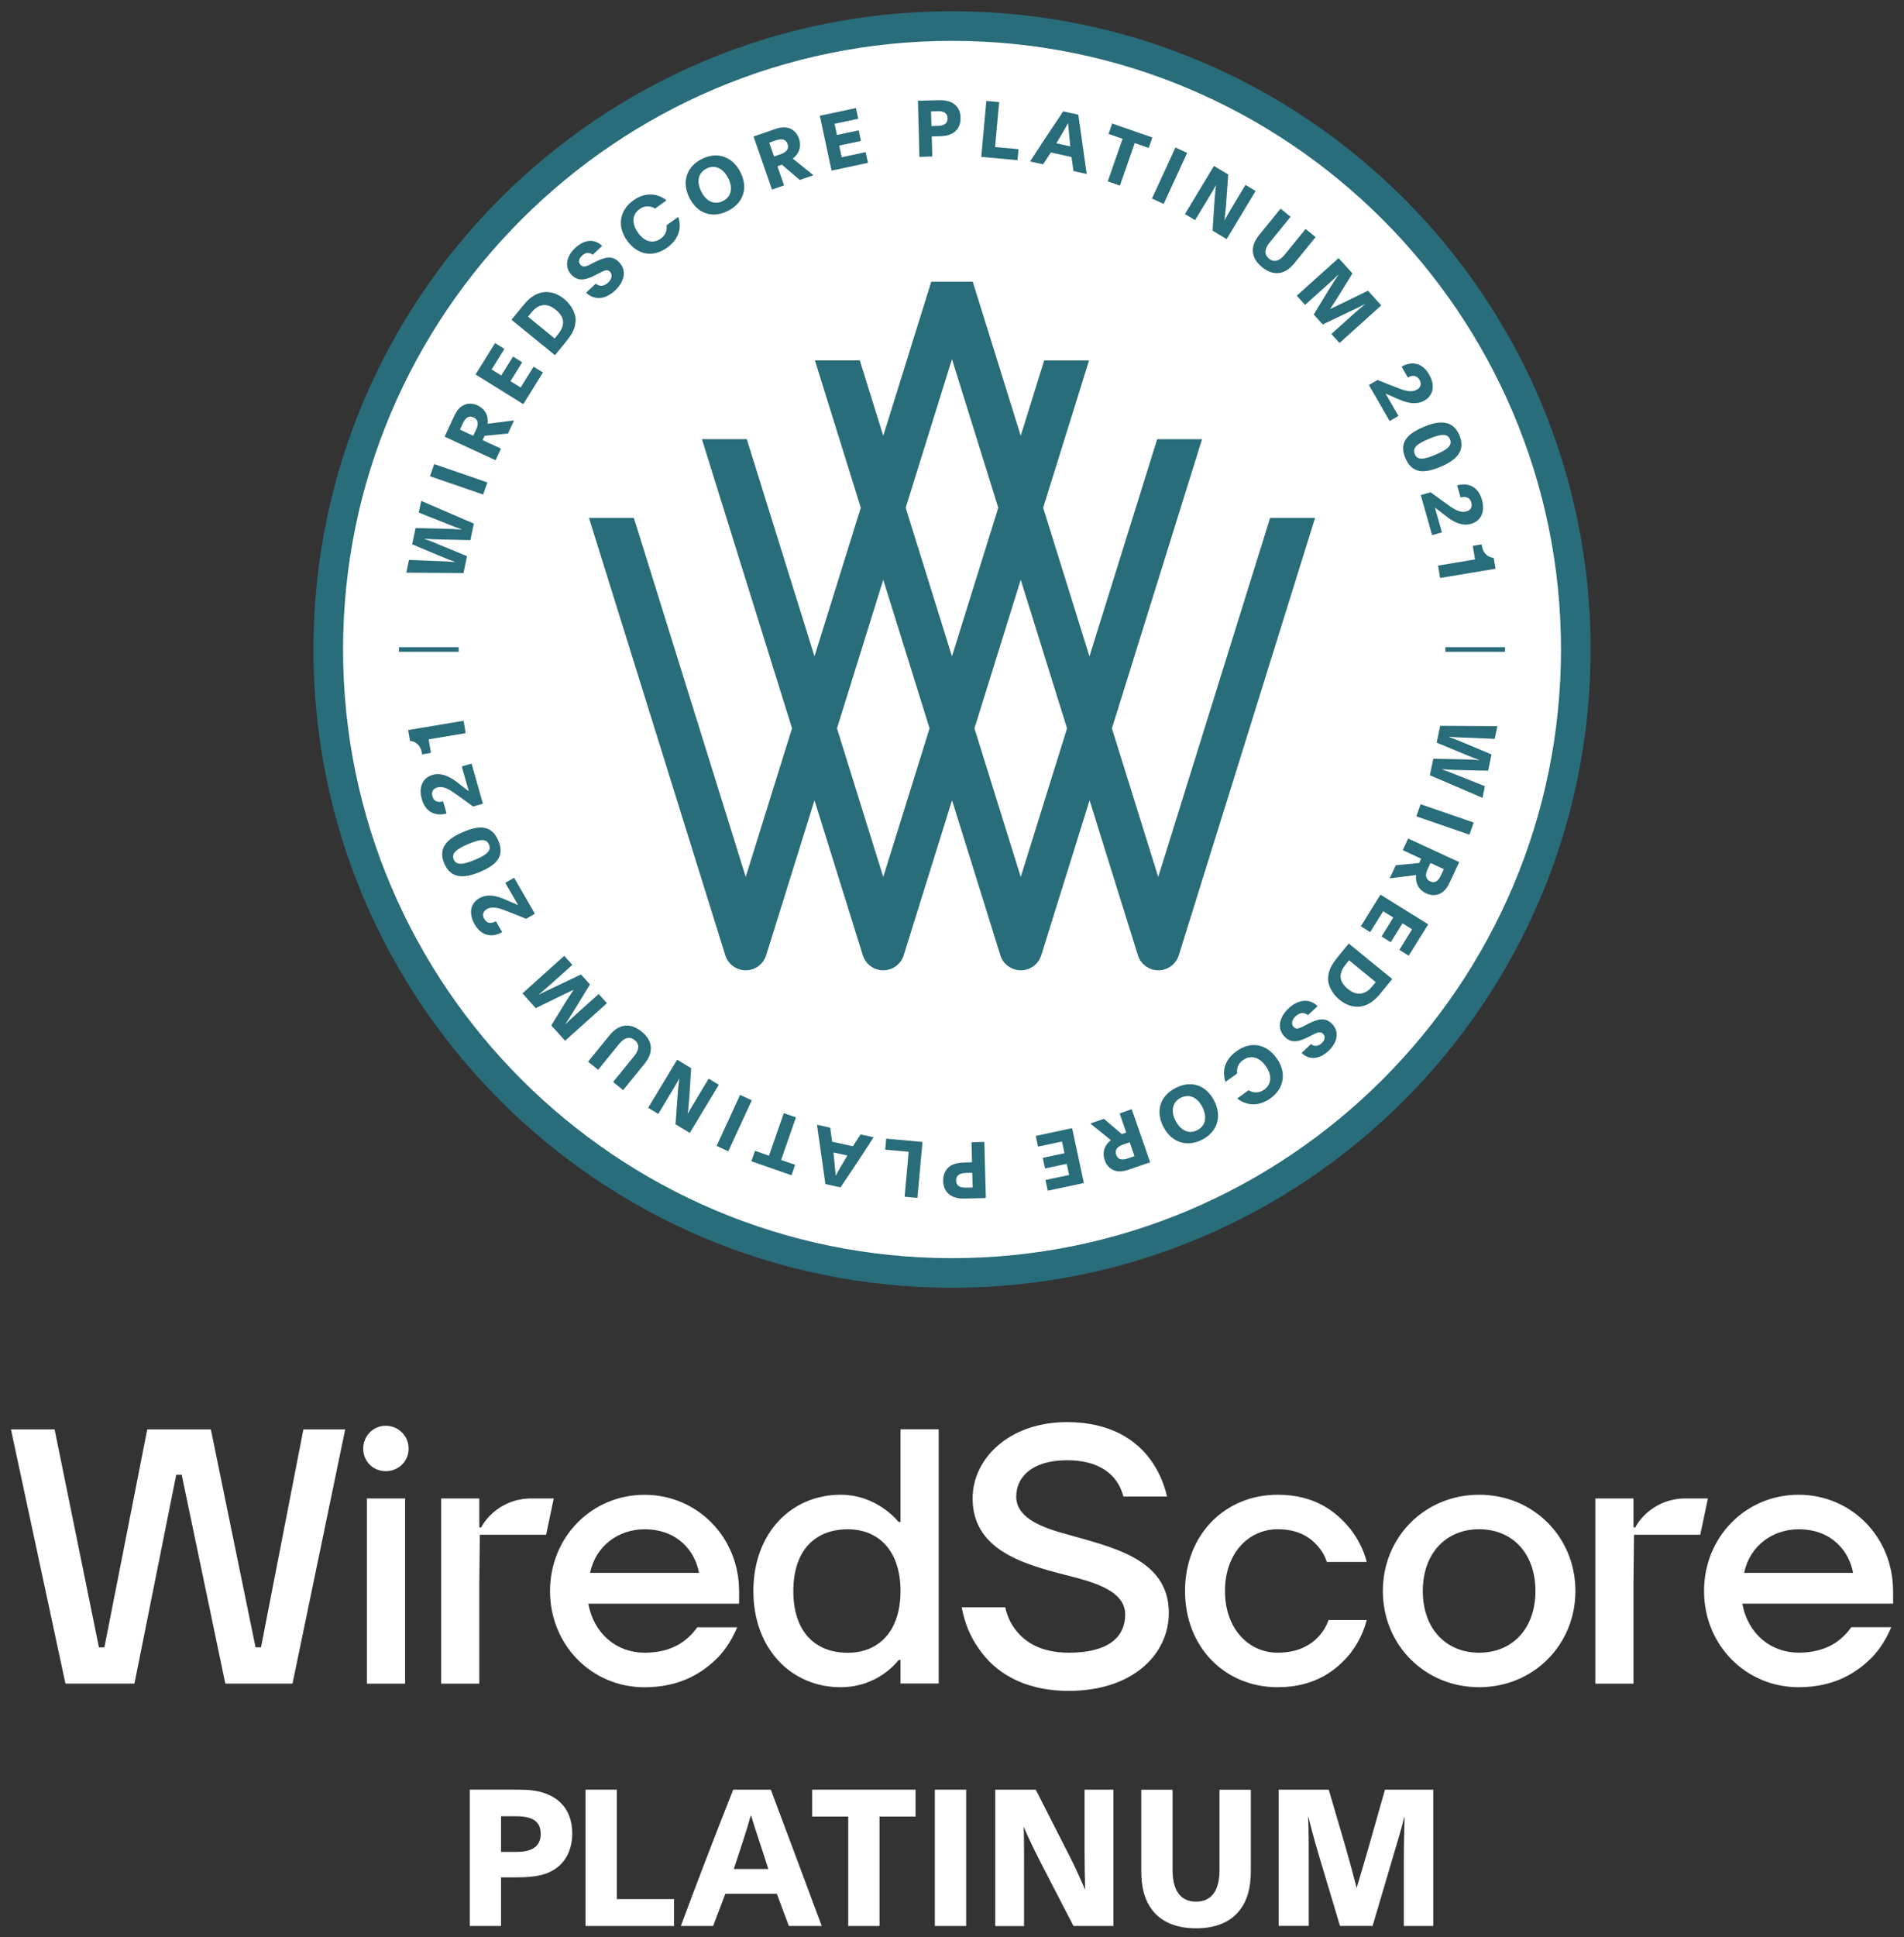
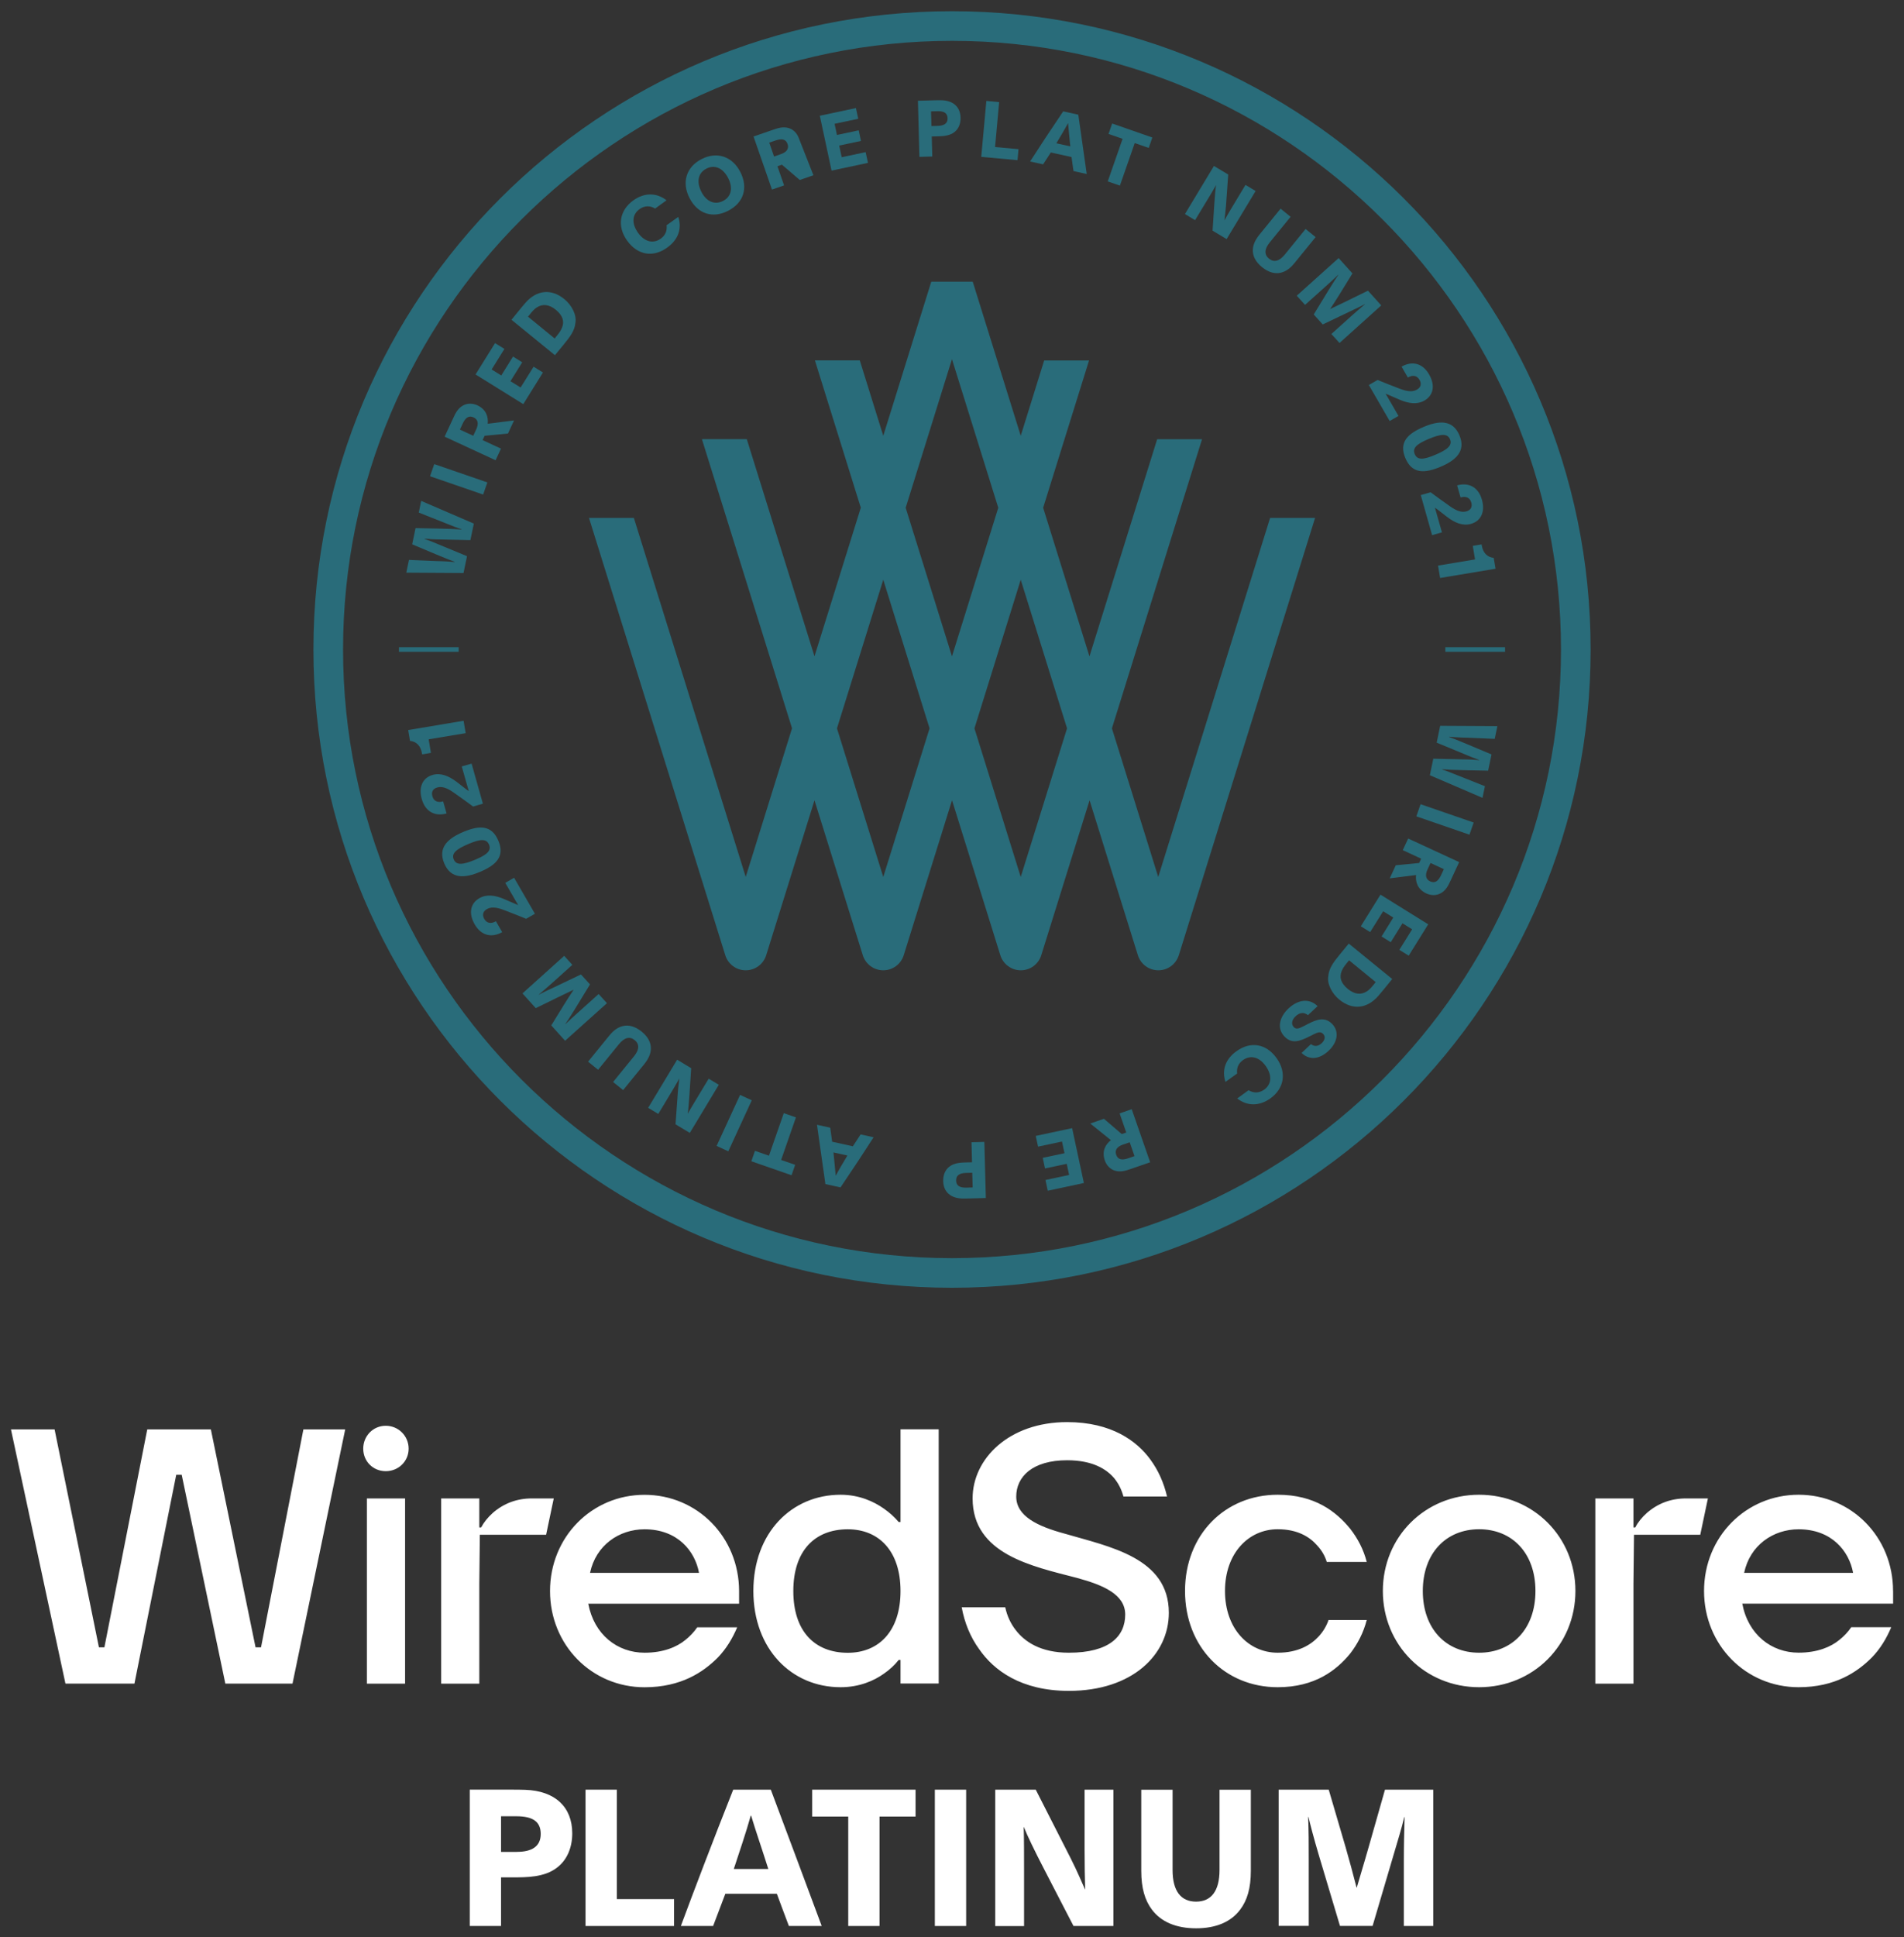
<svg xmlns="http://www.w3.org/2000/svg" width="118" height="120" viewBox="0 0 118 120" fill="none">
  <rect x="0" y="0" width="118" height="120" fill="#333333" stroke="none" />
  <g clip-path="url(#clip0_889_3304)">
    <path d="M39.944 92.592C36.678 92.592 34.088 95.202 34.088 98.553C34.088 101.904 36.678 104.513 39.944 104.513C42.219 104.513 43.593 103.57 44.493 102.667C45.011 102.127 45.393 101.496 45.687 100.799H43.211C43.009 101.092 42.759 101.36 42.469 101.588C41.95 102.014 41.117 102.373 39.948 102.373C38.258 102.373 36.818 101.25 36.458 99.338H45.805V98.553C45.797 95.202 43.207 92.592 39.944 92.592ZM36.568 97.426C36.928 95.716 38.368 94.728 39.944 94.728C41.995 94.728 43.075 96.079 43.321 97.426H36.568ZM55.809 94.277H55.695C55.449 93.983 55.133 93.693 54.773 93.444C54.167 93.018 53.263 92.588 52.095 92.588C49.053 92.588 46.69 94.952 46.69 98.549C46.69 102.15 49.056 104.51 52.095 104.51C53.267 104.51 54.167 104.106 54.773 103.676C55.133 103.43 55.449 103.137 55.695 102.821H55.809V104.282H58.175V88.536H55.809V94.277ZM52.543 102.377C50.493 102.377 49.166 101.048 49.166 98.553C49.166 96.057 50.493 94.728 52.543 94.728C54.457 94.728 55.809 96.057 55.809 98.553C55.809 101.048 54.457 102.377 52.543 102.377ZM18.803 88.54H21.394L18.128 104.286H13.965L11.261 91.352H10.922L8.332 104.286H4.056L0.679 88.54H3.383L6.131 102.039H6.47L9.126 88.54H13.068L15.838 102.039H16.177L18.803 88.54ZM25.325 89.733C25.325 90.522 24.693 91.128 23.907 91.128C23.121 91.128 22.511 90.522 22.511 89.733C22.511 88.948 23.121 88.316 23.907 88.316C24.697 88.316 25.325 88.948 25.325 89.733ZM22.738 92.816H25.105V104.289H22.738V92.816ZM30.539 93.715C30.223 94.001 29.984 94.299 29.819 94.614H29.705V92.816H27.342V104.289H29.705V98.101L29.738 95.066H32.967H33.845L34.319 92.816H32.967C32.038 92.816 31.226 93.117 30.539 93.715ZM75.918 98.549C75.918 100.887 77.38 102.373 79.184 102.373C80.466 102.373 81.256 101.878 81.73 101.36C81.999 101.067 82.204 100.729 82.337 100.347H84.703C84.501 101.133 84.141 101.83 83.667 102.439C82.832 103.452 81.502 104.51 79.184 104.51C75.918 104.51 73.442 102.036 73.442 98.549C73.442 95.062 75.918 92.588 79.184 92.588C81.502 92.588 82.811 93.645 83.667 94.68C84.141 95.29 84.501 95.961 84.703 96.751H82.226C82.112 96.369 81.91 96.031 81.638 95.737C81.19 95.22 80.444 94.725 79.184 94.725C77.38 94.725 75.918 96.211 75.918 98.549ZM117.322 98.549C117.322 95.198 114.731 92.588 111.465 92.588C108.199 92.588 105.608 95.198 105.608 98.549C105.608 101.9 108.199 104.51 111.465 104.51C113.739 104.51 115.113 103.566 116.014 102.663C116.532 102.124 116.914 101.493 117.208 100.795H114.731C114.529 101.089 114.279 101.357 113.989 101.584C113.471 102.01 112.637 102.37 111.469 102.37C109.779 102.37 108.338 101.247 107.978 99.334H117.325V98.549H117.322ZM108.092 97.426C108.452 95.716 109.892 94.728 111.469 94.728C113.519 94.728 114.599 96.079 114.845 97.426H108.092ZM72.438 99.9C72.438 102.487 70.186 104.737 66.244 104.737C63.272 104.737 61.581 103.456 60.681 102.15C60.141 101.408 59.781 100.531 59.601 99.562H62.301C62.415 100.101 62.639 100.575 62.956 100.979C63.496 101.676 64.466 102.373 66.244 102.373C68.746 102.373 69.734 101.36 69.734 100.01C69.734 98.773 68.404 98.189 66.74 97.738C63.97 97.018 60.277 96.277 60.277 92.812C60.277 90.361 62.529 88.089 66.134 88.089C68.882 88.089 70.458 89.259 71.292 90.405C71.788 91.08 72.126 91.843 72.328 92.698H69.624C69.51 92.273 69.33 91.909 69.062 91.575C68.588 91.014 67.736 90.452 66.134 90.452C63.995 90.452 62.981 91.465 62.981 92.702C62.981 93.917 64.308 94.545 65.976 94.996C68.746 95.807 72.438 96.479 72.438 99.9ZM91.669 92.588C88.314 92.588 85.702 95.198 85.702 98.549C85.702 101.9 88.314 104.51 91.669 104.51C95.023 104.51 97.636 101.9 97.636 98.549C97.636 95.198 95.023 92.588 91.669 92.588ZM91.669 102.373C89.619 102.373 88.178 100.891 88.178 98.549C88.178 96.211 89.619 94.725 91.669 94.725C93.719 94.725 95.159 96.207 95.159 98.549C95.159 100.891 93.719 102.373 91.669 102.373ZM102.063 93.715C102.754 93.117 103.562 92.816 104.495 92.816H105.847L105.373 95.066H104.495H101.266L101.233 98.101V104.289H98.87V92.816H101.233V94.614H101.346C101.504 94.299 101.747 93.998 102.063 93.715Z" fill="white" />
-     <path d="M58.949 78.823C80.314 78.823 97.656 61.545 97.685 40.23C97.713 18.916 80.416 1.637 59.051 1.637C37.687 1.637 20.344 18.916 20.316 40.23C20.288 61.545 37.585 78.823 58.949 78.823Z" fill="white" />
    <path d="M59.002 2.53C79.812 2.53 96.742 19.443 96.742 40.232C96.742 61.02 79.808 77.933 59.002 77.933C38.195 77.933 21.261 61.02 21.261 40.232C21.261 19.443 38.191 2.53 59.002 2.53ZM59.002 0.695C37.144 0.695 19.424 18.397 19.424 40.232C19.424 62.066 37.141 79.768 59.002 79.768C80.859 79.768 98.579 62.066 98.579 40.232C98.579 18.397 80.859 0.695 59.002 0.695Z" fill="#296C7A" />
    <path d="M78.714 32.084L71.781 54.322L68.911 45.117L74.496 27.206H71.715L67.519 40.657L64.649 31.452L67.493 22.328H64.712L63.26 26.993L60.284 17.447H57.716L54.74 26.993L53.285 22.324H50.504L53.348 31.449L50.478 40.654L46.282 27.202H43.501L49.086 45.113L46.216 54.318L39.283 32.08H36.502L44.949 59.17C45.121 59.725 45.636 60.103 46.216 60.103C46.797 60.103 47.311 59.725 47.484 59.17L50.478 49.573L53.472 59.17C53.645 59.725 54.16 60.103 54.74 60.103C55.321 60.103 55.835 59.725 56.008 59.17L59.002 49.569L61.996 59.17C62.169 59.725 62.684 60.103 63.264 60.103C63.845 60.103 64.359 59.725 64.532 59.17L67.526 49.573L70.52 59.17C70.693 59.725 71.207 60.103 71.788 60.103C72.368 60.103 72.883 59.725 73.056 59.17L81.502 32.08H78.714V32.084ZM54.74 54.322L51.871 45.117L54.74 35.912L57.61 45.117L54.74 54.322ZM56.129 31.452L58.998 22.247L61.868 31.452L58.998 40.657L56.129 31.452ZM63.26 54.322L60.391 45.117L63.26 35.912L66.13 45.117L63.26 54.322Z" fill="#296C7A" />
    <path d="M25.181 35.472L25.346 34.682C25.894 34.697 26.438 34.737 26.992 34.752L27.382 34.763C27.712 34.774 27.804 34.785 28.172 34.815L28.175 34.796C27.801 34.657 27.801 34.664 27.073 34.359L25.545 33.717L25.754 32.712L27.327 32.745C27.852 32.756 28.311 32.774 28.598 32.8L28.602 32.781C28.264 32.675 28.168 32.627 27.848 32.502L25.953 31.75L26.103 31.027C27.195 31.493 28.275 31.966 29.366 32.433L29.153 33.457L27.143 33.413C26.831 33.409 26.89 33.409 26.313 33.368L26.309 33.383C26.728 33.526 26.746 33.545 27.062 33.673L28.943 34.451L28.727 35.494C27.547 35.486 26.371 35.475 25.181 35.472Z" fill="#296C7A" />
    <path d="M26.651 29.5L26.912 28.748L30.204 29.882L29.943 30.634L26.651 29.5Z" fill="#296C7A" />
    <path d="M27.555 27.048L28.095 25.885C28.216 25.62 28.366 25.301 28.69 25.121C28.958 24.971 29.281 24.967 29.586 25.107C30.137 25.363 30.273 25.833 30.226 26.248L31.857 26.043L31.482 26.854L30.035 26.993L29.91 27.261L31.049 27.79L30.714 28.509L27.555 27.048ZM29.517 26.589C29.674 26.248 29.63 25.984 29.351 25.855C29.05 25.716 28.84 25.877 28.668 26.255L28.503 26.611L29.329 26.993L29.517 26.589Z" fill="#296C7A" />
    <path d="M29.472 23.195L30.681 21.253L31.262 21.613L30.468 22.886L31.067 23.257L31.794 22.086L32.364 22.442L31.636 23.613L32.265 24.002L33.069 22.714L33.65 23.073L32.43 25.033L29.472 23.195Z" fill="#296C7A" />
    <path d="M31.699 19.807L32.246 19.135C32.331 19.032 32.481 18.849 32.57 18.75C33.253 17.975 34.15 17.854 34.976 18.529C35.439 18.907 35.751 19.517 35.66 19.998C35.619 20.475 35.344 20.845 34.936 21.341L34.392 22.002L31.699 19.807ZM34.546 20.754C34.675 20.596 34.77 20.449 34.825 20.309C34.991 19.917 34.884 19.546 34.443 19.186C34.028 18.849 33.631 18.812 33.275 19.04C33.157 19.113 33.044 19.223 32.926 19.366L32.724 19.616L34.374 20.966L34.546 20.754Z" fill="#296C7A" />
-     <path d="M36.325 18.129L36.92 17.572C37.17 17.766 37.431 17.744 37.692 17.498C37.927 17.278 37.971 17.014 37.806 16.837C37.644 16.665 37.471 16.746 37.126 16.922L36.906 17.036C36.343 17.326 35.847 17.48 35.406 17.01C34.984 16.558 35.072 15.894 35.653 15.355C36.207 14.837 36.832 14.764 37.317 15.23L36.736 15.777C36.52 15.619 36.296 15.623 36.068 15.839C35.855 16.037 35.836 16.254 35.976 16.404C36.138 16.573 36.307 16.515 36.556 16.39L36.806 16.265C37.442 15.942 37.934 15.773 38.386 16.258C38.842 16.742 38.721 17.432 38.114 18.001C37.501 18.562 36.825 18.614 36.325 18.129Z" fill="#296C7A" />
    <path d="M38.864 14.903C38.224 14.008 38.397 13.02 39.257 12.407C39.944 11.919 40.697 11.93 41.307 12.407L40.602 12.918C40.289 12.73 39.951 12.73 39.639 12.951C39.165 13.288 39.136 13.854 39.544 14.422C39.933 14.969 40.473 15.123 40.951 14.782C41.248 14.569 41.351 14.279 41.311 13.953L42.035 13.435C42.277 14.158 42.035 14.852 41.344 15.34C40.484 15.96 39.518 15.817 38.864 14.903Z" fill="#296C7A" />
    <path d="M42.729 12.261C42.229 11.28 42.545 10.33 43.482 9.853C44.423 9.372 45.382 9.677 45.881 10.653C46.392 11.651 46.072 12.576 45.117 13.061C44.176 13.541 43.239 13.262 42.729 12.261ZM45.132 11.038C44.812 10.414 44.298 10.179 43.783 10.444C43.261 10.708 43.151 11.262 43.471 11.886C43.776 12.484 44.287 12.712 44.808 12.448C45.326 12.187 45.437 11.636 45.132 11.038Z" fill="#296C7A" />
-     <path d="M46.7 8.455L47.917 8.036C48.192 7.941 48.523 7.827 48.879 7.933C49.173 8.022 49.401 8.253 49.511 8.568C49.71 9.145 49.467 9.567 49.133 9.824L50.411 10.855L49.566 11.149L48.46 10.202L48.181 10.297L48.593 11.483L47.843 11.743L46.7 8.455ZM48.394 9.548C48.747 9.427 48.912 9.211 48.809 8.921C48.703 8.609 48.442 8.568 48.045 8.708L47.674 8.836L47.972 9.695L48.394 9.548Z" fill="#296C7A" />
+     <path d="M46.7 8.455L47.917 8.036C48.192 7.941 48.523 7.827 48.879 7.933C49.173 8.022 49.401 8.253 49.511 8.568L50.411 10.855L49.566 11.149L48.46 10.202L48.181 10.297L48.593 11.483L47.843 11.743L46.7 8.455ZM48.394 9.548C48.747 9.427 48.912 9.211 48.809 8.921C48.703 8.609 48.442 8.568 48.045 8.708L47.674 8.836L47.972 9.695L48.394 9.548Z" fill="#296C7A" />
    <path d="M50.808 7.17L53.046 6.693L53.189 7.357L51.723 7.669L51.87 8.359L53.219 8.073L53.358 8.73L52.01 9.016L52.164 9.739L53.648 9.423L53.792 10.088L51.536 10.569L50.808 7.17Z" fill="#296C7A" />
    <path d="M56.889 6.241L57.928 6.212C58.105 6.208 58.149 6.204 58.3 6.208C59.064 6.212 59.512 6.615 59.53 7.283C59.541 7.654 59.413 7.973 59.159 8.175C58.843 8.429 58.406 8.44 58.035 8.447L57.745 8.454L57.778 9.695L56.98 9.717L56.889 6.241ZM58.13 7.797C58.516 7.786 58.737 7.639 58.726 7.324C58.718 7.019 58.524 6.876 58.09 6.887L57.701 6.898L57.726 7.808L58.13 7.797Z" fill="#296C7A" />
    <path d="M61.129 6.252L61.922 6.326L61.669 9.108L63.123 9.24L63.061 9.922L60.812 9.717L61.129 6.252Z" fill="#296C7A" />
    <path d="M65.891 6.898L66.828 7.104C66.996 8.282 67.184 9.618 67.349 10.778L66.53 10.598C66.49 10.304 66.445 10.025 66.409 9.728L65.126 9.445L64.645 10.179L63.84 10.003C64.318 9.255 65.123 8.032 65.891 6.898ZM66.332 9.067C66.276 8.473 66.229 8.084 66.196 7.643L66.184 7.64C65.971 8.036 65.714 8.462 65.468 8.876L66.332 9.067Z" fill="#296C7A" />
    <path d="M69.572 8.598L68.701 8.297L68.925 7.651L71.416 8.517L71.192 9.163L70.325 8.862L69.406 11.497L68.653 11.236L69.572 8.598Z" fill="#296C7A" />
-     <path d="M72.849 9.137L73.573 9.471L72.118 12.631L71.394 12.297L72.849 9.137Z" fill="#296C7A" />
    <path d="M75.234 10.279L76.119 10.811L75.98 12.76C75.95 13.145 75.903 13.453 75.884 13.637L75.888 13.641C76.027 13.391 76.2 13.09 76.395 12.771L77.188 11.453L77.817 11.831L76.02 14.811L75.149 14.287L75.256 12.65C75.289 12.132 75.329 11.688 75.366 11.475L75.362 11.471C75.226 11.717 74.988 12.114 74.8 12.422L74.065 13.637L73.437 13.259L75.234 10.279Z" fill="#296C7A" />
    <path d="M77.644 15.472C77.655 15.175 77.78 14.874 78.055 14.532L79.364 12.925L79.984 13.428L78.691 15.017C78.349 15.435 78.346 15.777 78.647 16.023C78.945 16.265 79.279 16.191 79.621 15.773L80.914 14.184L81.535 14.687L80.227 16.294C79.951 16.636 79.683 16.815 79.393 16.889C79.014 16.984 78.614 16.87 78.217 16.551C77.82 16.228 77.629 15.861 77.644 15.472Z" fill="#296C7A" />
    <path d="M82.961 15.986L83.817 16.936L83.019 18.232C82.843 18.515 82.645 18.827 82.435 19.139L82.439 19.142C82.678 19.025 82.975 18.889 83.453 18.654L84.779 18.005L85.602 18.918L83.016 21.245L82.512 20.688L83.721 19.601C84.034 19.322 84.313 19.08 84.592 18.845L84.585 18.838C84.335 18.977 83.997 19.131 83.684 19.282L81.976 20.097L81.418 19.48L82.384 17.898C82.652 17.461 82.869 17.135 82.946 17.024L82.939 17.017C82.678 17.27 82.468 17.461 82.112 17.781L80.881 18.885L80.367 18.317L82.961 15.986Z" fill="#296C7A" />
    <path d="M85.378 23.536C85.892 23.745 86.098 23.829 86.752 24.079C87.278 24.281 87.582 24.27 87.821 24.13C88.06 23.991 88.112 23.767 87.972 23.525C87.803 23.235 87.527 23.224 87.252 23.385L86.862 22.71C87.524 22.335 88.17 22.501 88.567 23.191C88.96 23.87 88.839 24.49 88.277 24.813C87.825 25.073 87.296 24.993 86.756 24.765C86.363 24.604 86.157 24.494 85.87 24.387C85.929 24.479 85.962 24.538 86.017 24.633L86.671 25.764L86.124 26.079L84.834 23.848L85.378 23.536Z" fill="#296C7A" />
    <path d="M88.233 26.443C89.147 26.057 90.026 25.965 90.448 26.964C90.871 27.962 90.195 28.527 89.28 28.913C88.284 29.331 87.513 29.36 87.097 28.377C86.682 27.393 87.237 26.865 88.233 26.443ZM88.945 28.175C89.699 27.856 90.026 27.591 89.864 27.21C89.702 26.828 89.284 26.879 88.53 27.195C87.799 27.503 87.52 27.753 87.678 28.131C87.84 28.509 88.214 28.483 88.945 28.175Z" fill="#296C7A" />
    <path d="M88.662 30.494C89.111 30.825 89.287 30.953 89.864 31.361C90.323 31.687 90.621 31.75 90.889 31.673C91.157 31.596 91.26 31.39 91.183 31.126C91.091 30.803 90.826 30.726 90.518 30.814L90.305 30.065C91.036 29.863 91.624 30.183 91.841 30.95C92.054 31.702 91.785 32.275 91.161 32.451C90.657 32.594 90.165 32.385 89.695 32.029C89.357 31.775 89.18 31.618 88.927 31.445C88.96 31.548 88.978 31.614 89.008 31.72L89.364 32.976L88.754 33.148L88.052 30.667L88.662 30.494Z" fill="#296C7A" />
    <path d="M91.415 34.653L91.275 33.812L91.819 33.721L91.834 33.798C91.911 34.253 92.179 34.514 92.572 34.557L92.686 35.229L89.251 35.802L89.122 35.035L91.415 34.653Z" fill="#296C7A" />
    <path d="M92.8 44.978L92.635 45.767C92.087 45.752 91.543 45.712 90.989 45.697L90.599 45.686C90.269 45.675 90.177 45.664 89.809 45.635L89.806 45.653C90.18 45.789 90.18 45.785 90.908 46.09L92.436 46.732L92.227 47.738L90.654 47.705C90.129 47.694 89.67 47.675 89.383 47.65L89.379 47.668C89.718 47.774 89.813 47.822 90.133 47.947L92.028 48.699L91.878 49.422C90.787 48.956 89.707 48.483 88.615 48.02L88.828 46.996L90.838 47.04C91.15 47.044 91.092 47.044 91.668 47.084L91.672 47.07C91.253 46.926 91.235 46.908 90.919 46.78L89.038 46.002L89.254 44.959C90.438 44.963 91.613 44.974 92.8 44.978Z" fill="#296C7A" />
    <path d="M91.331 50.949L91.07 51.702L87.778 50.567L88.039 49.815L91.331 50.949Z" fill="#296C7A" />
    <path d="M90.431 53.401L89.891 54.564C89.769 54.829 89.619 55.148 89.295 55.328C89.027 55.478 88.704 55.482 88.399 55.343C87.848 55.086 87.712 54.616 87.76 54.201L86.128 54.407L86.503 53.596L87.951 53.456L88.076 53.188L86.936 52.66L87.271 51.94L90.431 53.401ZM88.469 53.86C88.311 54.201 88.355 54.465 88.634 54.594C88.935 54.733 89.145 54.572 89.317 54.194L89.483 53.838L88.656 53.456L88.469 53.86Z" fill="#296C7A" />
    <path d="M88.513 57.255L87.304 59.196L86.724 58.837L87.517 57.563L86.919 57.192L86.191 58.363L85.622 58.007L86.349 56.836L85.721 56.447L84.916 57.736L84.336 57.376L85.555 55.416L88.513 57.255Z" fill="#296C7A" />
    <path d="M86.283 60.642L85.736 61.314C85.651 61.417 85.5 61.6 85.412 61.699C84.729 62.474 83.832 62.595 83.006 61.92C82.543 61.542 82.23 60.932 82.322 60.452C82.363 59.974 82.638 59.604 83.046 59.108L83.59 58.447L86.283 60.642ZM83.436 59.695C83.307 59.853 83.211 60 83.156 60.139C82.991 60.532 83.097 60.903 83.538 61.263C83.954 61.6 84.35 61.637 84.707 61.409C84.824 61.336 84.938 61.226 85.056 61.083L85.258 60.833L83.608 59.483L83.436 59.695Z" fill="#296C7A" />
    <path d="M81.657 62.323L81.062 62.881C80.812 62.687 80.551 62.705 80.29 62.955C80.055 63.175 80.011 63.439 80.176 63.615C80.338 63.788 80.511 63.707 80.856 63.531L81.076 63.417C81.639 63.127 82.135 62.973 82.576 63.443C82.998 63.894 82.91 64.559 82.329 65.098C81.775 65.616 81.15 65.689 80.665 65.223L81.245 64.676C81.462 64.834 81.686 64.83 81.914 64.614C82.127 64.415 82.146 64.199 82.006 64.048C81.844 63.88 81.675 63.938 81.425 64.063L81.176 64.188C80.54 64.511 80.048 64.68 79.596 64.195C79.14 63.711 79.261 63.021 79.868 62.452C80.485 61.89 81.161 61.835 81.657 62.323Z" fill="#296C7A" />
    <path d="M79.118 65.546C79.757 66.441 79.585 67.429 78.725 68.042C78.038 68.53 77.285 68.519 76.675 68.042L77.38 67.531C77.693 67.719 78.031 67.719 78.343 67.498C78.817 67.161 78.846 66.596 78.439 66.027C78.049 65.48 77.509 65.326 77.031 65.667C76.734 65.88 76.631 66.17 76.671 66.496L75.948 67.014C75.705 66.291 75.948 65.597 76.638 65.109C77.498 64.493 78.464 64.632 79.118 65.546Z" fill="#296C7A" />
-     <path d="M75.253 68.189C75.753 69.169 75.437 70.119 74.5 70.596C73.559 71.077 72.6 70.772 72.101 69.796C71.59 68.798 71.91 67.873 72.865 67.388C73.805 66.908 74.742 67.19 75.253 68.189ZM72.85 69.411C73.17 70.035 73.684 70.27 74.199 70.005C74.72 69.741 74.831 69.187 74.511 68.563C74.206 67.965 73.695 67.737 73.174 68.001C72.659 68.266 72.545 68.813 72.85 69.411Z" fill="#296C7A" />
    <path d="M71.281 71.994L70.065 72.413C69.789 72.508 69.459 72.622 69.102 72.516C68.808 72.427 68.581 72.196 68.47 71.881C68.272 71.304 68.514 70.882 68.849 70.625L67.57 69.594L68.415 69.3L69.521 70.247L69.8 70.152L69.389 68.966L70.138 68.706L71.281 71.994ZM69.591 70.901C69.238 71.022 69.073 71.238 69.176 71.528C69.282 71.84 69.543 71.881 69.94 71.741L70.311 71.613L70.013 70.754L69.591 70.901Z" fill="#296C7A" />
    <path d="M67.173 73.279L64.935 73.756L64.792 73.092L66.258 72.78L66.111 72.09L64.763 72.376L64.623 71.719L65.972 71.433L65.817 70.71L64.333 71.025L64.19 70.361L66.445 69.88L67.173 73.279Z" fill="#296C7A" />
    <path d="M61.097 74.208L60.057 74.237C59.881 74.241 59.837 74.244 59.686 74.241C58.922 74.237 58.473 73.833 58.455 73.165C58.444 72.795 58.573 72.475 58.826 72.273C59.142 72.02 59.579 72.009 59.95 72.002L60.241 71.995L60.208 70.754L61.005 70.732L61.097 74.208ZM59.851 72.655C59.465 72.666 59.245 72.813 59.256 73.129C59.263 73.433 59.458 73.576 59.892 73.565L60.281 73.554L60.255 72.644L59.851 72.655Z" fill="#296C7A" />
-     <path d="M56.856 74.201L56.063 74.127L56.316 71.345L54.861 71.213L54.924 70.53L57.172 70.736L56.856 74.201Z" fill="#296C7A" />
    <path d="M52.091 73.551L51.154 73.345C50.985 72.167 50.798 70.831 50.633 69.671L51.452 69.851C51.492 70.145 51.536 70.424 51.573 70.721L52.855 71.004L53.337 70.269L54.141 70.446C53.664 71.194 52.859 72.416 52.091 73.551ZM51.654 71.385C51.709 71.98 51.757 72.369 51.79 72.809L51.801 72.813C52.014 72.416 52.271 71.991 52.517 71.576L51.654 71.385Z" fill="#296C7A" />
    <path d="M48.41 71.851L49.28 72.152L49.056 72.798L46.565 71.932L46.789 71.286L47.656 71.587L48.575 68.952L49.328 69.213L48.41 71.851Z" fill="#296C7A" />
    <path d="M45.136 71.315L44.412 70.981L45.867 67.821L46.591 68.155L45.136 71.315Z" fill="#296C7A" />
    <path d="M42.752 70.174L41.866 69.642L42.006 67.693C42.035 67.308 42.083 66.999 42.101 66.816L42.097 66.812C41.958 67.062 41.785 67.363 41.59 67.682L40.797 69L40.169 68.622L41.965 65.641L42.836 66.166L42.729 67.807C42.696 68.324 42.656 68.768 42.619 68.981L42.623 68.985C42.759 68.739 42.998 68.343 43.185 68.034L43.92 66.816L44.548 67.194L42.752 70.174Z" fill="#296C7A" />
    <path d="M40.337 64.977C40.326 65.274 40.201 65.575 39.926 65.917L38.618 67.524L37.997 67.021L39.29 65.432C39.632 65.014 39.635 64.669 39.334 64.427C39.036 64.184 38.702 64.258 38.361 64.676L37.067 66.265L36.446 65.763L37.754 64.155C38.03 63.813 38.298 63.634 38.588 63.56C38.967 63.465 39.367 63.579 39.764 63.898C40.164 64.221 40.352 64.588 40.337 64.977Z" fill="#296C7A" />
    <path d="M35.021 64.467L34.165 63.516L34.962 62.221C35.139 61.938 35.337 61.626 35.547 61.314L35.543 61.31C35.304 61.428 35.007 61.564 34.529 61.798L33.203 62.448L32.38 61.534L34.966 59.207L35.47 59.765L34.261 60.852C33.949 61.13 33.669 61.373 33.39 61.608L33.397 61.615C33.647 61.475 33.985 61.321 34.297 61.175L36.006 60.36L36.565 60.976L35.598 62.558C35.33 62.995 35.113 63.322 35.036 63.432L35.043 63.439C35.304 63.186 35.514 62.995 35.87 62.676L37.101 61.571L37.615 62.14L35.021 64.467Z" fill="#296C7A" />
    <path d="M32.608 56.913C32.093 56.704 31.888 56.62 31.234 56.37C30.708 56.168 30.403 56.179 30.164 56.319C29.926 56.458 29.874 56.682 30.014 56.924C30.183 57.214 30.458 57.225 30.734 57.064L31.123 57.739C30.462 58.113 29.815 57.948 29.419 57.258C29.026 56.579 29.147 55.959 29.709 55.636C30.161 55.375 30.69 55.456 31.23 55.684C31.623 55.845 31.829 55.955 32.115 56.062C32.057 55.97 32.023 55.911 31.968 55.816L31.314 54.685L31.862 54.37L33.151 56.601L32.608 56.913Z" fill="#296C7A" />
    <path d="M29.749 54.006C28.834 54.392 27.956 54.484 27.533 53.485C27.111 52.487 27.787 51.922 28.702 51.536C29.697 51.114 30.469 51.089 30.884 52.072C31.303 53.056 30.744 53.588 29.749 54.006ZM29.04 52.274C28.287 52.593 27.96 52.858 28.121 53.236C28.283 53.617 28.702 53.566 29.455 53.25C30.186 52.942 30.465 52.693 30.307 52.314C30.146 51.94 29.771 51.966 29.04 52.274Z" fill="#296C7A" />
    <path d="M29.319 49.958C28.87 49.628 28.694 49.499 28.117 49.092C27.658 48.769 27.36 48.703 27.092 48.78C26.824 48.857 26.721 49.062 26.798 49.327C26.89 49.65 27.154 49.727 27.463 49.639L27.676 50.388C26.945 50.589 26.357 50.27 26.14 49.499C25.927 48.747 26.195 48.174 26.82 47.998C27.323 47.859 27.816 48.068 28.286 48.42C28.624 48.673 28.8 48.831 29.054 49.004C29.021 48.901 29.003 48.835 28.973 48.728L28.617 47.473L29.227 47.301L29.928 49.782L29.319 49.958Z" fill="#296C7A" />
    <path d="M26.567 45.796L26.706 46.636L26.163 46.728L26.148 46.651C26.071 46.196 25.803 45.935 25.41 45.891L25.296 45.22L28.731 44.647L28.86 45.414L26.567 45.796Z" fill="#296C7A" />
    <path d="M29.113 110.855H31.644C32.07 110.855 32.177 110.855 32.544 110.866C34.4 110.925 35.465 111.931 35.465 113.56C35.465 114.46 35.134 115.227 34.506 115.697C33.727 116.288 32.662 116.288 31.762 116.288H31.052V119.301H29.113V110.855ZM32.033 114.709C32.967 114.709 33.511 114.368 33.511 113.601C33.511 112.856 33.051 112.503 31.997 112.503H31.052V114.713H32.033V114.709Z" fill="white" />
    <path d="M36.288 110.856H38.228V117.635H41.774V119.301H36.288V110.856Z" fill="white" />
    <path d="M45.441 110.856H47.77C48.788 113.561 49.934 116.633 50.926 119.301H48.891C48.641 118.629 48.395 117.991 48.145 117.304H44.952L44.195 119.301H42.196C42.946 117.271 44.21 113.953 45.441 110.856ZM47.616 115.77C47.178 114.387 46.859 113.491 46.55 112.463H46.528C46.234 113.513 45.841 114.662 45.477 115.77H47.616Z" fill="white" />
    <path d="M52.569 112.522H50.335V110.856H56.742V112.522H54.508V119.301H52.569V112.522Z" fill="white" />
    <path d="M57.937 110.856H59.877V119.301H57.937V110.856Z" fill="white" />
    <path d="M61.684 110.856H64.19L66.343 115.084C66.769 115.921 67.052 116.618 67.243 117.033H67.254C67.232 116.335 67.217 115.499 67.217 114.588V110.856H69.003V119.301H66.53L64.697 115.759C64.116 114.636 63.646 113.667 63.455 113.172H63.444C63.466 113.858 63.466 114.977 63.466 115.855V119.305H61.68V110.856H61.684Z" fill="white" />
    <path d="M71.391 118.288C70.954 117.708 70.73 116.952 70.73 115.891V110.859H72.67V115.832C72.67 117.143 73.192 117.792 74.125 117.792C75.058 117.792 75.58 117.143 75.58 115.832V110.859H77.52V115.891C77.52 116.955 77.296 117.712 76.858 118.288C76.293 119.044 75.367 119.444 74.128 119.444C72.89 119.444 71.957 119.044 71.391 118.288Z" fill="white" />
    <path d="M79.239 110.856H82.347L83.387 114.398C83.611 115.176 83.847 116.038 84.074 116.926H84.085C84.262 116.299 84.501 115.546 84.853 114.306L85.834 110.856H88.825V119.301H87.003V115.355C87.003 114.339 87.025 113.443 87.05 112.555H87.028C86.874 113.227 86.602 114.089 86.367 114.893L85.066 119.297H83.046L81.756 114.985C81.4 113.792 81.164 112.871 81.095 112.551H81.073C81.109 113.436 81.109 114.122 81.109 115.278V119.294H79.243V110.856H79.239Z" fill="white" />
    <path d="M93.275 40.089H89.575V40.375H93.275V40.089Z" fill="#296C7A" />
    <path d="M28.426 40.089H24.726V40.375H28.426V40.089Z" fill="#296C7A" />
  </g>
  <defs>
    <clipPath id="clip0_889_3304">
      <rect width="118" height="120" fill="white" />
    </clipPath>
  </defs>
</svg>